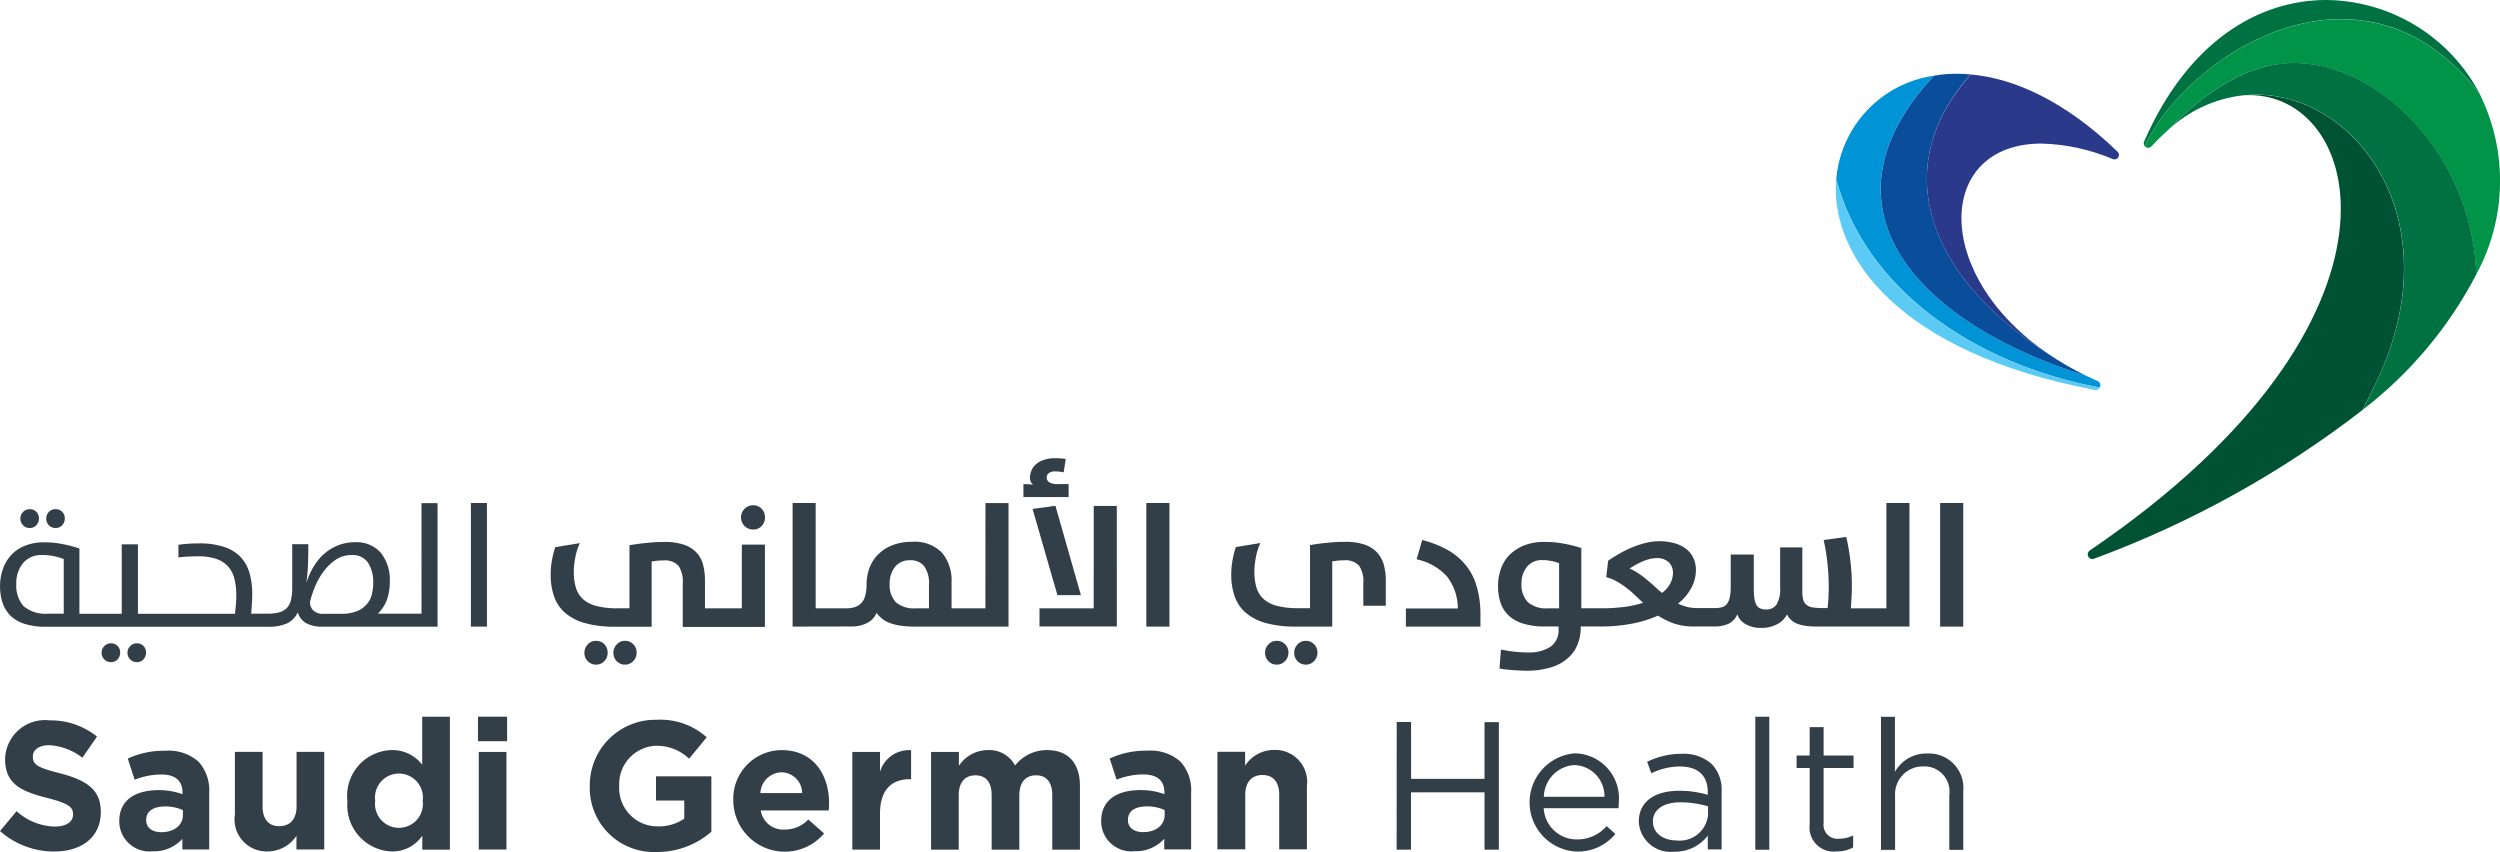
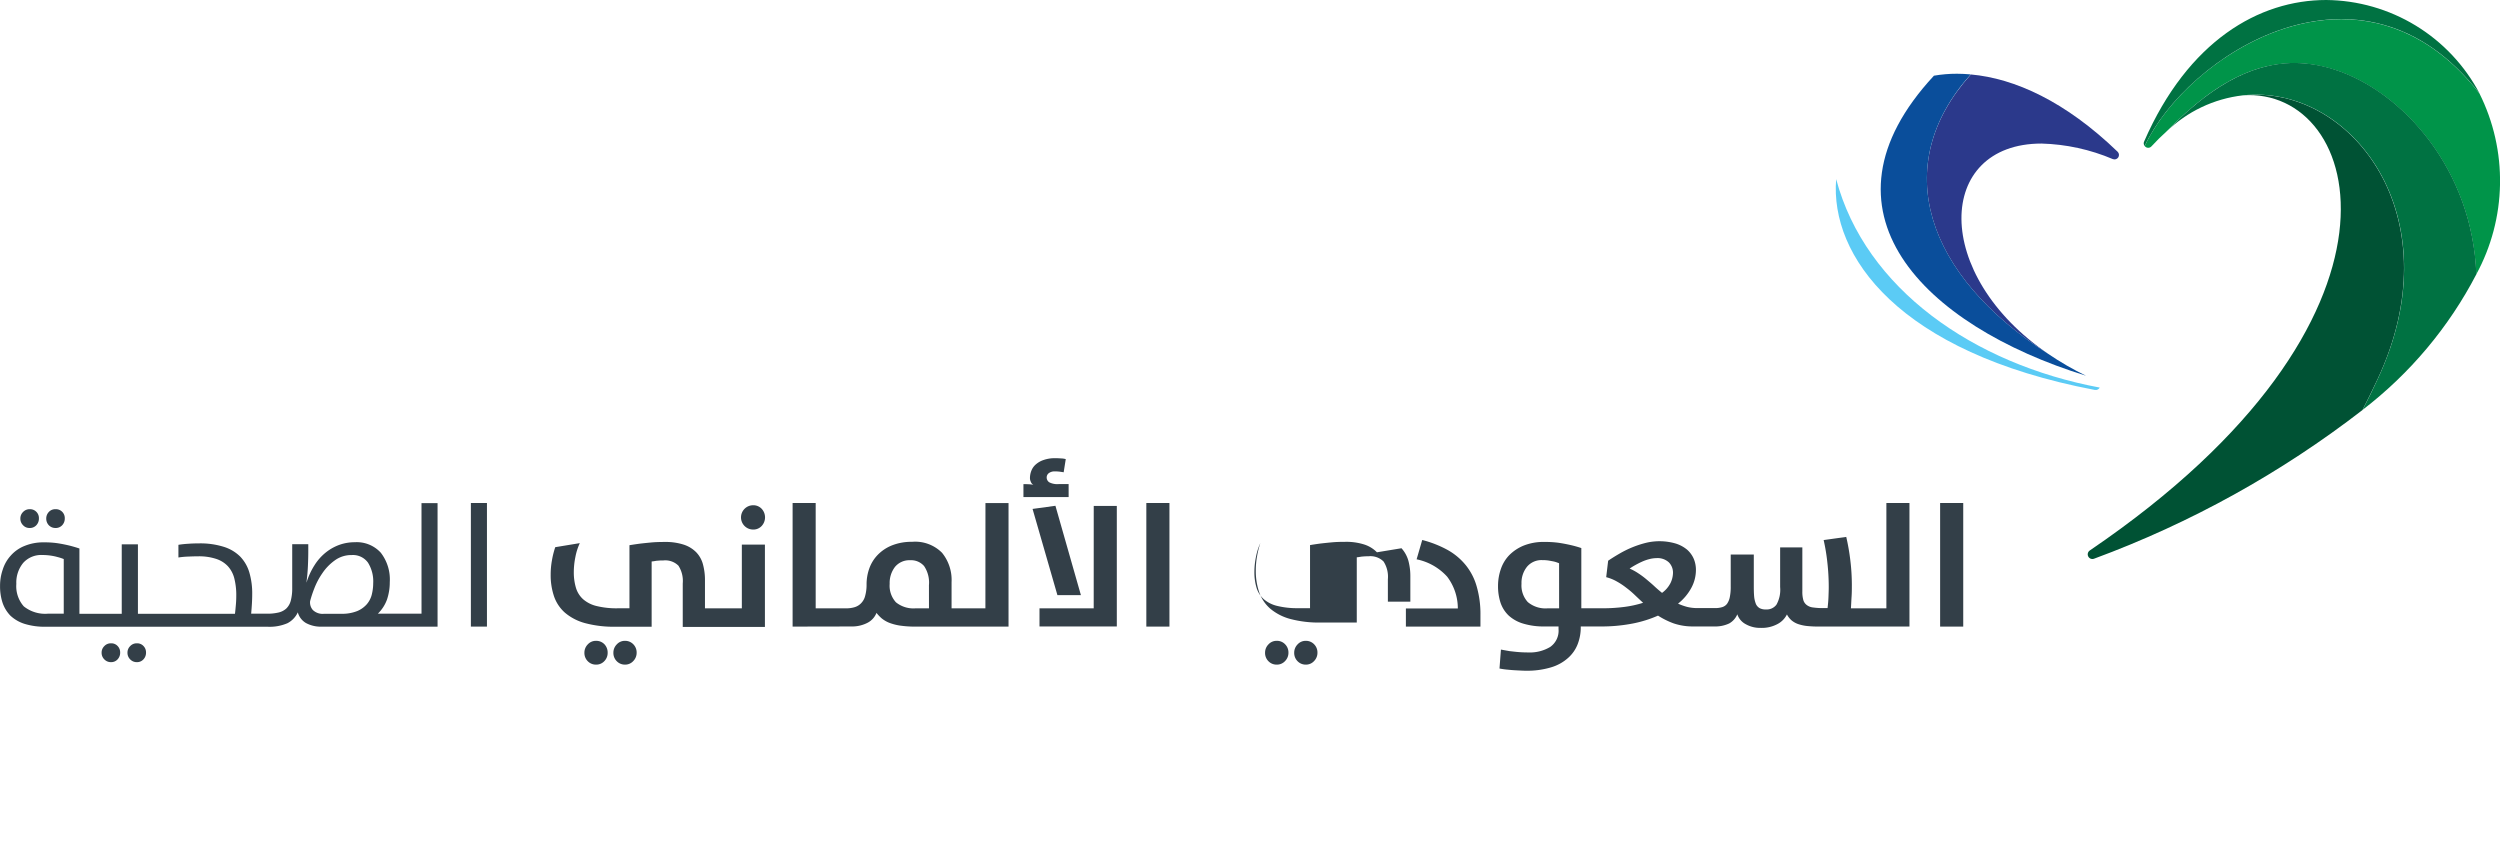
<svg xmlns="http://www.w3.org/2000/svg" width="140.836" height="48">
  <defs>
    <linearGradient id="b" x1="-3.912" y1="2.366" x2="-3.89" y2="2.366" gradientUnits="objectBoundingBox">
      <stop offset="0" stop-color="#00aae7" />
      <stop offset=".999" stop-color="#2b398b" />
      <stop offset="1" stop-color="#2b398b" />
    </linearGradient>
    <linearGradient id="d" x1="-2.02" y1="1.676" x2="-2.007" y2="1.676" gradientUnits="objectBoundingBox">
      <stop offset="0" stop-color="#00aae7" />
      <stop offset=".182" stop-color="#00aae7" />
      <stop offset=".696" stop-color="#0093d5" />
      <stop offset="1" stop-color="#0093d5" />
    </linearGradient>
    <linearGradient id="f" x1="-1.934" y1="1.673" x2="-1.921" y2="1.673" gradientUnits="objectBoundingBox">
      <stop offset="0" stop-color="#00aae7" />
      <stop offset=".087" stop-color="#00aae7" />
      <stop offset=".211" stop-color="#0298d8" />
      <stop offset=".53" stop-color="#0670b7" />
      <stop offset=".782" stop-color="#0957a3" />
      <stop offset=".936" stop-color="#0a4e9b" />
      <stop offset="1" stop-color="#0a4e9b" />
    </linearGradient>
    <linearGradient id="h" x1="-2.524" y1="1.909" x2="-2.508" y2="1.909" gradientUnits="objectBoundingBox">
      <stop offset="0" stop-color="#00aae7" />
      <stop offset="1" stop-color="#5bcbf5" />
    </linearGradient>
    <linearGradient id="j" x1="-3.065" y1="1.367" x2="-3.05" y2="1.367" gradientUnits="objectBoundingBox">
      <stop offset="0" stop-color="#3dae2b" />
      <stop offset=".998" stop-color="#005234" />
      <stop offset="1" stop-color="#005234" />
    </linearGradient>
    <linearGradient id="l" x1="-2.147" y1="1.56" x2="-2.136" y2="1.56" gradientUnits="objectBoundingBox">
      <stop offset="0" stop-color="#3dae2b" />
      <stop offset=".263" stop-color="#3aad2d" />
      <stop offset=".476" stop-color="#30a832" />
      <stop offset=".671" stop-color="#1fa13a" />
      <stop offset=".855" stop-color="#079746" />
      <stop offset=".9" stop-color="#009449" />
      <stop offset="1" stop-color="#009449" />
    </linearGradient>
    <linearGradient id="n" x1="-2.003" y1="1.352" x2="-1.993" y2="1.352" gradientUnits="objectBoundingBox">
      <stop offset="0" stop-color="#3dae2b" />
      <stop offset=".002" stop-color="#3dae2b" />
      <stop offset=".335" stop-color="#1c8d38" />
      <stop offset=".612" stop-color="#07793f" />
      <stop offset=".797" stop-color="#007242" />
      <stop offset="1" stop-color="#007242" />
    </linearGradient>
    <linearGradient id="p" x1="-2.44" y1="1.906" x2="-2.428" y2="1.906" gradientUnits="objectBoundingBox">
      <stop offset="0" stop-color="#3dae2b" />
      <stop offset=".5" stop-color="#3dae2b" />
      <stop offset=".646" stop-color="#3aab2c" />
      <stop offset=".765" stop-color="#30a130" />
      <stop offset=".873" stop-color="#1f9036" />
      <stop offset=".975" stop-color="#07793f" />
      <stop offset="1" stop-color="#007242" />
    </linearGradient>
    <clipPath id="a">
      <path d="M1488.03 85.877c-6.645-4.5-6.38-11.884-.427-11.884a11.036 11.036 0 014.018.876.252.252 0 00.272-.412c-2.943-2.84-5.806-4.136-8.271-4.356-4.614 5.122-2.576 11.325 4.408 15.777" transform="translate(-1481.145 -70.1)" />
    </clipPath>
    <clipPath id="c">
-       <path d="M1411.7 76.828c1.648 6.181 7.756 10.42 14.85 11.744a.26.26 0 00-.125-.368c-.22-.1-.441-.2-.647-.3-9.191-2.848-15.63-9.309-8.573-16.9a6.441 6.441 0 00-5.5 5.828" transform="translate(-1411.7 -71)" />
-     </clipPath>
+       </clipPath>
    <clipPath id="e">
      <path d="M1448.8 69.71c-7.05 7.594-.618 14.055 8.573 16.9a16.8 16.8 0 01-2.127-1.229c.015.007.03.022.044.029-6.983-4.452-9.014-10.648-4.415-15.777a9.069 9.069 0 00-.773-.037 7.528 7.528 0 00-1.3.11" transform="translate(-1445.805 -69.6)" />
    </clipPath>
    <clipPath id="g">
      <path d="M1425.993 162.077a.257.257 0 00.28-.132c-7.1-1.325-13.208-5.563-14.85-11.744-.353 4.319 3.5 9.772 14.57 11.877" transform="translate(-1411.401 -150.2)" />
    </clipPath>
    <clipPath id="i">
      <path d="M1613.035 85.613c6.807-.493 10.574 12.605-8.609 25.637a.263.263 0 00.243.464 56.92 56.92 0 0015.115-8.374c.287-.567.581-1.155.868-1.773 4.113-8.845-1.119-15.99-6.866-15.99a5.127 5.127 0 00-.75.037" transform="translate(-1604.308 -85.575)" />
    </clipPath>
    <clipPath id="k">
      <path d="M1647.715 34.945c-.007-.007-.015-.015-.015-.022s.007.015.015.022m0 0a.246.246 0 00.383.015c.272-.294.552-.574.824-.817 2.907-2.988 5.872-4.643 9.448-3.51 3.892 1.229 7.815 5.681 8.021 11.546a11.027 11.027 0 00.184-10.192c-2.362-3.032-5.114-4.187-7.785-4.187-4.908 0-9.559 3.878-11.075 7.145" transform="translate(-1647.7 -27.8)" />
    </clipPath>
    <clipPath id="m">
      <path d="M1664.4 65.178a7.392 7.392 0 014.312-2.053c6.019-.662 11.914 6.718 7.616 15.946a40.296 40.296 0 01-.868 1.773 23 23 0 006.409-7.638c-.206-5.865-4.128-10.317-8.021-11.546a7.383 7.383 0 00-2.23-.361c-2.62.007-4.937 1.531-7.219 3.878" transform="translate(-1664.4 -61.3)" />
    </clipPath>
    <clipPath id="o">
      <path d="M1647.2 21.069a.246.246 0 00.029.258c2.34-5.048 12.179-11.568 18.868-2.958a9.875 9.875 0 00-8.639-5.269c-3.782 0-7.785 2.3-10.258 7.969" transform="translate(-1647.178 -13.1)" />
    </clipPath>
  </defs>
  <g style="isolation:isolate">
-     <path d="M0 46.815l.935-1.119a3.312 3.312 0 002.141.868c.648 0 1.038-.257 1.038-.677v-.022c0-.4-.243-.6-1.45-.913-1.45-.368-2.377-.773-2.377-2.193v-.015A2.246 2.246 0 012.8 40.582a4.169 4.169 0 012.664.912l-.824 1.192a3.346 3.346 0 00-1.869-.706c-.6 0-.92.28-.92.625v.022c0 .471.309.625 1.553.942 1.457.383 2.274.905 2.274 2.156v.022c0 1.427-1.089 2.222-2.634 2.222A4.591 4.591 0 010 46.815m6.718-.53v-.022c0-1.2.912-1.751 2.215-1.751a3.949 3.949 0 011.347.228v-.1c0-.648-.4-1.008-1.177-1.008a4.032 4.032 0 00-1.516.294l-.39-1.192a4.868 4.868 0 012.134-.441 2.529 2.529 0 011.854.618 2.389 2.389 0 01.6 1.751v3.194h-1.512v-.6a2.128 2.128 0 01-1.663.7 1.7 1.7 0 01-1.891-1.678m3.584-.361v-.28a2.387 2.387 0 00-.993-.206c-.67 0-1.074.265-1.074.758v.022c0 .419.346.67.854.67.721 0 1.214-.4 1.214-.964m2.929 0v-3.562h1.56v3.069c0 .736.346 1.118.942 1.118s.971-.383.971-1.118v-3.069h1.56v5.5H16.7v-.773a1.949 1.949 0 01-1.612.883 1.809 1.809 0 01-1.862-2.046m6.343-.8v-.022a2.573 2.573 0 012.5-2.841 2.113 2.113 0 011.715.824v-2.704h1.56v7.491H23.79v-.791a2.02 2.02 0 01-1.715.89 2.6 2.6 0 01-2.5-2.848m4.239 0v-.022a1.35 1.35 0 10-2.679 0v.022a1.35 1.35 0 102.679 0m3.113-4.746h1.641v1.383h-1.643zm.044 1.987h1.56v5.5h-1.56zm6.255 1.928v-.022a3.69 3.69 0 013.768-3.716 3.9 3.9 0 012.818.986l-.993 1.207a2.629 2.629 0 00-1.876-.729 2.156 2.156 0 00-2.06 2.237v.022a2.159 2.159 0 002.178 2.281 2.516 2.516 0 001.486-.434v-1.023h-1.592v-1.361h3.12v3.12a4.653 4.653 0 01-3.069 1.141 3.614 3.614 0 01-3.782-3.709m8.087.854v-.022a2.739 2.739 0 012.715-2.862c1.84 0 2.679 1.428 2.679 2.988 0 .125-.007.265-.022.412h-3.827a1.276 1.276 0 001.347 1.074 1.779 1.779 0 001.332-.567l.89.787a2.9 2.9 0 01-5.114-1.81m3.878-.464a1.18 1.18 0 00-1.163-1.17 1.23 1.23 0 00-1.192 1.17zm2.826-2.318h1.56v1.117a1.705 1.705 0 011.751-1.214v1.634h-.081c-1.038 0-1.67.625-1.67 1.935v2.031h-1.56zm4.445 0h1.56v.78a1.962 1.962 0 011.619-.883 1.637 1.637 0 011.545.868 2.262 2.262 0 011.8-.868c1.163 0 1.854.7 1.854 2.024v3.584h-1.56v-3.068c0-.736-.331-1.119-.912-1.119s-.942.383-.942 1.119v3.068h-1.56v-3.068c0-.736-.331-1.119-.912-1.119s-.942.383-.942 1.119v3.068h-1.56v-5.5zm9.574 3.922v-.022c0-1.2.912-1.751 2.215-1.751a3.949 3.949 0 011.347.228v-.1c0-.648-.4-1.008-1.177-1.008a4.032 4.032 0 00-1.516.294l-.39-1.192a4.868 4.868 0 012.134-.441 2.529 2.529 0 011.854.618 2.389 2.389 0 01.6 1.751v3.194h-1.514v-.6a2.128 2.128 0 01-1.663.7 1.7 1.7 0 01-1.891-1.678m3.576-.361v-.28a2.387 2.387 0 00-.993-.206c-.67 0-1.074.265-1.074.758v.022c0 .419.346.67.854.67.721 0 1.214-.4 1.214-.964m2.973-3.562h1.56v.78a1.938 1.938 0 011.612-.883 1.8 1.8 0 011.869 2.038v3.561h-1.56v-3.068c0-.736-.346-1.119-.942-1.119s-.971.383-.971 1.119v3.068h-1.569zm10.1-1.678h.809v3.203h4.138v-3.194h.809v7.182h-.809v-3.23h-4.143v3.23h-.809zm10.155 6.615a2.17 2.17 0 001.67-.751l.493.442a2.735 2.735 0 01-2.185.993 2.773 2.773 0 01-.1-5.534 2.529 2.529 0 012.472 2.811c0 .074 0 .155-.007.28h-4.217a1.858 1.858 0 001.869 1.759m1.553-2.4a1.748 1.748 0 00-1.692-1.788 1.828 1.828 0 00-1.722 1.788zm1.935 1.42v-.022c0-1.141.92-1.737 2.266-1.737a5.56 5.56 0 011.619.228v-.162c0-.942-.574-1.435-1.567-1.435a3.663 3.663 0 00-1.612.383l-.235-.648a4.356 4.356 0 011.928-.449 2.377 2.377 0 011.715.581 2.1 2.1 0 01.552 1.56v3.245h-.78v-.776a2.321 2.321 0 01-1.906.905 1.793 1.793 0 01-1.979-1.663m3.9-.4v-.493a5.552 5.552 0 00-1.553-.228c-.986 0-1.553.434-1.553 1.067v.022c0 .67.618 1.06 1.332 1.06a1.6 1.6 0 001.773-1.428m2.664-5.541h.787v7.491h-.787zm3.061 6.086v-3.2h-.736v-.7h.736v-1.6h.787v1.6h1.685v.7h-1.685v3.1a.785.785 0 00.89.883 1.7 1.7 0 00.773-.184v.677a1.956 1.956 0 01-.957.228 1.357 1.357 0 01-1.494-1.5m4.018-6.086h.787v3.105a2.011 2.011 0 011.818-1.037 1.939 1.939 0 012.031 2.127v3.3h-.787v-3.1a1.411 1.411 0 00-1.464-1.6 1.562 1.562 0 00-1.589 1.663v3.037h-.795z" fill="#333f48" />
    <g fill="#333f48">
      <path d="M1.67 29.744a.488.488 0 00.375-.154.54.54 0 00.147-.383.5.5 0 00-.522-.522.5.5 0 00-.368.155.506.506 0 00-.155.368.516.516 0 00.155.383.483.483 0 00.368.153zm1.457 0a.488.488 0 00.375-.154.54.54 0 00.147-.383.5.5 0 00-.522-.522.488.488 0 00-.375.155.53.53 0 00-.147.368.54.54 0 00.147.383.511.511 0 00.375.153zm3.12 6.497a.494.494 0 00-.368.155.506.506 0 00-.155.368.516.516 0 00.155.383.506.506 0 00.368.155.488.488 0 00.375-.155.54.54 0 00.147-.383.51.51 0 00-.147-.375.483.483 0 00-.375-.148zm1.457 0a.494.494 0 00-.368.155.506.506 0 00-.155.368.516.516 0 00.155.383.506.506 0 00.368.155.488.488 0 00.375-.155.54.54 0 00.147-.383.51.51 0 00-.147-.375.483.483 0 00-.375-.148zm16.042-1.671h-2.458a2.116 2.116 0 00.515-.8 3.064 3.064 0 00.155-.979 2.462 2.462 0 00-.508-1.656 1.833 1.833 0 00-1.464-.589 2.552 2.552 0 00-.846.14 2.669 2.669 0 00-.773.427 2.865 2.865 0 00-.64.714 4.006 4.006 0 00-.456.979h-.007c.037-.28.066-.574.081-.89s.022-.611.022-.876v-.383h-.905v2.48a2.683 2.683 0 01-.081.7.955.955 0 01-.25.441.974.974 0 01-.442.228 2.672 2.672 0 01-.64.066h-.9c.037-.412.059-.773.059-1.089a4.2 4.2 0 00-.162-1.236 2.179 2.179 0 00-.522-.9 2.264 2.264 0 00-.927-.545 4.4 4.4 0 00-1.376-.191c-.221 0-.427.007-.625.022a5.365 5.365 0 00-.545.059v.714a4.569 4.569 0 01.537-.051c.177-.007.361-.015.559-.015a3.1 3.1 0 011.015.14 1.57 1.57 0 01.67.412 1.6 1.6 0 01.368.692 3.856 3.856 0 01.11.979c0 .162-.007.331-.022.5s-.029.339-.052.515H7.77v-3.915h-.912v3.915H4.474v-3.679a7.728 7.728 0 00-.581-.169 8.46 8.46 0 00-.633-.125 5.043 5.043 0 00-.773-.052 2.778 2.778 0 00-1.1.2 2.05 2.05 0 00-.773.537 2.109 2.109 0 00-.456.787 2.787 2.787 0 00-.155.927 2.989 2.989 0 00.14.949 1.939 1.939 0 00.442.728 2.078 2.078 0 00.8.464 3.833 3.833 0 001.207.162H15.07a2.528 2.528 0 001.126-.2 1.3 1.3 0 00.581-.611 1 1 0 00.456.6 1.754 1.754 0 00.905.206h6.512v-6.957h-.905zm-20.162 0h-.869a1.922 1.922 0 01-1.376-.412 1.716 1.716 0 01-.419-1.266 1.741 1.741 0 01.39-1.185 1.361 1.361 0 011.082-.441 3.263 3.263 0 01.486.037 2.956 2.956 0 01.375.081 2.6 2.6 0 01.338.11v3.076zm17.359-1.067a1.343 1.343 0 01-.28.537 1.478 1.478 0 01-.537.383 2.287 2.287 0 01-.846.155h-1.03a.791.791 0 01-.625-.213.642.642 0 01-.155-.5 6.545 6.545 0 01.235-.714 4.048 4.048 0 01.456-.861 2.829 2.829 0 01.7-.721 1.57 1.57 0 01.949-.3 1.042 1.042 0 01.92.427 1.985 1.985 0 01.294 1.163 2.646 2.646 0 01-.082.644zm5.584-5.165h.905v6.961h-.905zm8.683 7.763a.612.612 0 00-.464.2.662.662 0 00-.191.471.655.655 0 00.191.478.633.633 0 00.464.191.612.612 0 00.464-.2.662.662 0 00.191-.471.655.655 0 00-.191-.478.633.633 0 00-.464-.191zm-1.633 0a.612.612 0 00-.464.2.662.662 0 00-.191.471.655.655 0 00.191.478.633.633 0 00.464.191.617.617 0 00.471-.2.655.655 0 00.184-.471.679.679 0 00-.184-.478.638.638 0 00-.471-.191zm8.197-1.832h-2.06v-1.56a3.388 3.388 0 00-.11-.905 1.553 1.553 0 00-.375-.684 1.744 1.744 0 00-.7-.434 3.314 3.314 0 00-1.089-.155c-.272 0-.522.007-.758.029s-.449.044-.633.066a22.18 22.18 0 00-.589.088v3.554h-.677a4.678 4.678 0 01-1.163-.125 1.789 1.789 0 01-.758-.375 1.4 1.4 0 01-.412-.64 3.023 3.023 0 01-.125-.905 4.284 4.284 0 01.088-.839 3.3 3.3 0 01.25-.787l-1.383.228a4.762 4.762 0 00-.184.729 4.517 4.517 0 00-.074.824 3.7 3.7 0 00.191 1.222 2.171 2.171 0 00.618.92 2.927 2.927 0 001.119.581 6.24 6.24 0 001.7.206h2.06v-3.676c.066-.007.132-.015.206-.029s.125-.015.206-.022.155-.007.243-.007a1.051 1.051 0 01.854.294 1.582 1.582 0 01.243 1v2.45h4.629v-4.636h-1.3v3.591zm.655-5.806a.684.684 0 100 1.369.633.633 0 00.478-.2.712.712 0 000-.971.644.644 0 00-.478-.198zm13.083 5.806h-1.906v-1.472a2.423 2.423 0 00-.537-1.656 2.127 2.127 0 00-1.692-.618 2.958 2.958 0 00-1.126.2 2.314 2.314 0 00-.8.53 2.132 2.132 0 00-.478.765 2.66 2.66 0 00-.155.905 2.318 2.318 0 01-.081.648.889.889 0 01-.228.412.826.826 0 01-.361.221 1.613 1.613 0 01-.486.066h-1.711v-5.932h-1.3v6.961l3.385-.007a1.884 1.884 0 00.832-.206 1.066 1.066 0 00.508-.559 2.323 2.323 0 00.294.309 1.688 1.688 0 00.412.243 2.925 2.925 0 00.611.162 5.993 5.993 0 00.89.059h5.232v-6.962h-1.3zm-3.179 0h-.743a1.565 1.565 0 01-1.118-.339 1.384 1.384 0 01-.353-1.038 1.488 1.488 0 01.3-.957 1.054 1.054 0 01.861-.375.965.965 0 01.78.331 1.667 1.667 0 01.272 1.074zm7.867-6.998h-.559a.99.99 0 01-.53-.1.323.323 0 01-.147-.272.3.3 0 01.118-.243.546.546 0 01.353-.1 2.038 2.038 0 01.309.022c.1.015.154.022.177.029l.118-.743a1.056 1.056 0 00-.221-.037c-.11-.007-.235-.015-.368-.015a1.893 1.893 0 00-.655.1 1.265 1.265 0 00-.442.25.892.892 0 00-.25.353 1.141 1.141 0 00-.081.412.484.484 0 00.052.221.307.307 0 00.14.162 1.8 1.8 0 00-.25-.029c-.1-.007-.2-.007-.309-.007v.728h2.546zm1.413 6.998h-3.054v1.023h4.356V28.5h-1.3z" />
-       <path d="M60.892 33.526l-1.435-5.033-1.288.177 1.4 4.857zm3.686-5.188h1.302v6.961h-1.302zm8.985 7.763a.612.612 0 00-.464.2.662.662 0 00-.191.471.655.655 0 00.191.478.633.633 0 00.464.191.612.612 0 00.464-.2.661.661 0 00.191-.471.655.655 0 00-.191-.478.633.633 0 00-.464-.191zm4.006-4.988a1.745 1.745 0 00-.7-.434 3.316 3.316 0 00-1.089-.155c-.272 0-.522.007-.758.029s-.449.044-.633.066a18.13 18.13 0 00-.589.088v3.554h-.677a4.677 4.677 0 01-1.163-.125 1.789 1.789 0 01-.758-.375 1.4 1.4 0 01-.412-.64 3.024 3.024 0 01-.125-.905 4.28 4.28 0 01.088-.839 3.3 3.3 0 01.25-.787l-1.383.228a4.75 4.75 0 00-.184.729 4.52 4.52 0 00-.074.824 3.7 3.7 0 00.191 1.221 2.17 2.17 0 00.618.92 2.927 2.927 0 001.119.581 6.24 6.24 0 001.7.206h2.06v-3.675c.066-.007.132-.015.206-.029s.125-.015.206-.022.155-.007.243-.007a1.051 1.051 0 01.854.294 1.582 1.582 0 01.243 1v1.264h1.266v-1.4a3.384 3.384 0 00-.11-.905 1.776 1.776 0 00-.389-.706zm-5.647 4.988a.612.612 0 00-.464.2.662.662 0 00-.191.471.655.655 0 00.191.478.633.633 0 00.464.191.617.617 0 00.471-.2.662.662 0 00.191-.471.655.655 0 00-.191-.478.626.626 0 00-.471-.191zm10.641-4.275a3.553 3.553 0 00-1.03-.854 6.149 6.149 0 00-1.413-.552l-.316 1.089a3.17 3.17 0 011.722.979 2.959 2.959 0 01.6 1.788H79.2v1.023h4.2v-.655a5.59 5.59 0 00-.213-1.612 3.36 3.36 0 00-.624-1.206zm23.754 2.443h-2.046c.015-.221.022-.434.037-.655s.015-.427.015-.625a11.6 11.6 0 00-.088-1.442 12.087 12.087 0 00-.228-1.3l-1.273.177a10.768 10.768 0 01.206 1.236 12.405 12.405 0 01.081 1.413c0 .155-.007.338-.015.559s-.029.427-.051.625h-.258a3.9 3.9 0 01-.567-.037.7.7 0 01-.353-.14.539.539 0 01-.191-.287 1.725 1.725 0 01-.052-.478v-2.477h-1.251v2.23a1.719 1.719 0 01-.206.993.679.679 0 01-.589.272.713.713 0 01-.361-.074.52.52 0 01-.206-.228 1.566 1.566 0 01-.1-.4q-.022-.243-.022-.574v-1.819h-1.3v1.8a2.785 2.785 0 01-.052.6.977.977 0 01-.154.375.535.535 0 01-.28.191 1.318 1.318 0 01-.4.052h-.986a2.378 2.378 0 01-.581-.066 3.314 3.314 0 01-.515-.184 2.877 2.877 0 00.758-.905 2.117 2.117 0 00.25-.993 1.62 1.62 0 00-.118-.618 1.477 1.477 0 00-.368-.515 1.87 1.87 0 00-.647-.353 3.242 3.242 0 00-1.7-.037 5.707 5.707 0 00-.758.25 5.843 5.843 0 00-.714.353c-.228.132-.442.265-.64.4l-.11.927a2.411 2.411 0 01.6.243 3.994 3.994 0 01.522.346 5.116 5.116 0 01.486.412c.155.147.309.294.471.442a6.03 6.03 0 01-1.023.228 9.439 9.439 0 01-1.28.081h-1.177v-3.392a6.24 6.24 0 00-.6-.169 8.891 8.891 0 00-.655-.125 5.582 5.582 0 00-.817-.051 3.009 3.009 0 00-1.177.206 2.444 2.444 0 00-.817.545 2.106 2.106 0 00-.471.787 2.865 2.865 0 00-.155.935 2.991 2.991 0 00.14.949 1.8 1.8 0 00.456.721 2.093 2.093 0 00.817.456 3.962 3.962 0 001.222.162h.773v.147a1.113 1.113 0 01-.471 1.008 2.213 2.213 0 01-1.236.309c-.191 0-.375-.007-.559-.022s-.346-.037-.493-.052q-.254-.044-.486-.088l-.081 1.067a4.245 4.245 0 00.471.066c.147.015.3.029.478.037s.361.022.545.022a4.651 4.651 0 001.413-.191 2.492 2.492 0 00.957-.53 2 2 0 00.545-.787 2.607 2.607 0 00.169-.964v-.022h1.1a9.145 9.145 0 001.81-.162 6.652 6.652 0 001.442-.449 4.367 4.367 0 00.89.441 3.352 3.352 0 001.141.169h1.126a1.828 1.828 0 00.854-.169 1.042 1.042 0 00.456-.515.985.985 0 00.478.559 1.623 1.623 0 00.832.206 1.852 1.852 0 00.964-.221 1.217 1.217 0 00.522-.537 1.131 1.131 0 00.265.338 1.19 1.19 0 00.368.206 2.335 2.335 0 00.515.11 6.354 6.354 0 00.684.029h5.07v-6.958h-1.3v5.931zm-18.485 0h-.633a1.549 1.549 0 01-1.133-.353 1.388 1.388 0 01-.353-1.03 1.449 1.449 0 01.309-.957 1.058 1.058 0 01.868-.375 2.075 2.075 0 01.383.029c.118.022.213.037.3.059s.184.059.257.088zm6.262-1.4a1.546 1.546 0 01-.464.53c-.155-.125-.3-.25-.442-.383s-.294-.258-.442-.383a4.854 4.854 0 00-.456-.338 3.114 3.114 0 00-.485-.265 3.314 3.314 0 01.309-.191 4.69 4.69 0 01.375-.191 2.493 2.493 0 01.412-.147 1.638 1.638 0 01.412-.059.934.934 0 01.706.243.822.822 0 01.228.589 1.377 1.377 0 01-.153.597zm15.202-4.531h1.302v6.961h-1.302z" />
+       <path d="M60.892 33.526l-1.435-5.033-1.288.177 1.4 4.857zm3.686-5.188h1.302v6.961h-1.302zm8.985 7.763a.612.612 0 00-.464.2.662.662 0 00-.191.471.655.655 0 00.191.478.633.633 0 00.464.191.612.612 0 00.464-.2.661.661 0 00.191-.471.655.655 0 00-.191-.478.633.633 0 00-.464-.191zm4.006-4.988a1.745 1.745 0 00-.7-.434 3.316 3.316 0 00-1.089-.155c-.272 0-.522.007-.758.029s-.449.044-.633.066a18.13 18.13 0 00-.589.088v3.554h-.677a4.677 4.677 0 01-1.163-.125 1.789 1.789 0 01-.758-.375 1.4 1.4 0 01-.412-.64 3.024 3.024 0 01-.125-.905 4.28 4.28 0 01.088-.839 3.3 3.3 0 01.25-.787a4.75 4.75 0 00-.184.729 4.52 4.52 0 00-.074.824 3.7 3.7 0 00.191 1.221 2.17 2.17 0 00.618.92 2.927 2.927 0 001.119.581 6.24 6.24 0 001.7.206h2.06v-3.675c.066-.007.132-.015.206-.029s.125-.015.206-.022.155-.007.243-.007a1.051 1.051 0 01.854.294 1.582 1.582 0 01.243 1v1.264h1.266v-1.4a3.384 3.384 0 00-.11-.905 1.776 1.776 0 00-.389-.706zm-5.647 4.988a.612.612 0 00-.464.2.662.662 0 00-.191.471.655.655 0 00.191.478.633.633 0 00.464.191.617.617 0 00.471-.2.662.662 0 00.191-.471.655.655 0 00-.191-.478.626.626 0 00-.471-.191zm10.641-4.275a3.553 3.553 0 00-1.03-.854 6.149 6.149 0 00-1.413-.552l-.316 1.089a3.17 3.17 0 011.722.979 2.959 2.959 0 01.6 1.788H79.2v1.023h4.2v-.655a5.59 5.59 0 00-.213-1.612 3.36 3.36 0 00-.624-1.206zm23.754 2.443h-2.046c.015-.221.022-.434.037-.655s.015-.427.015-.625a11.6 11.6 0 00-.088-1.442 12.087 12.087 0 00-.228-1.3l-1.273.177a10.768 10.768 0 01.206 1.236 12.405 12.405 0 01.081 1.413c0 .155-.007.338-.015.559s-.029.427-.051.625h-.258a3.9 3.9 0 01-.567-.037.7.7 0 01-.353-.14.539.539 0 01-.191-.287 1.725 1.725 0 01-.052-.478v-2.477h-1.251v2.23a1.719 1.719 0 01-.206.993.679.679 0 01-.589.272.713.713 0 01-.361-.074.52.52 0 01-.206-.228 1.566 1.566 0 01-.1-.4q-.022-.243-.022-.574v-1.819h-1.3v1.8a2.785 2.785 0 01-.052.6.977.977 0 01-.154.375.535.535 0 01-.28.191 1.318 1.318 0 01-.4.052h-.986a2.378 2.378 0 01-.581-.066 3.314 3.314 0 01-.515-.184 2.877 2.877 0 00.758-.905 2.117 2.117 0 00.25-.993 1.62 1.62 0 00-.118-.618 1.477 1.477 0 00-.368-.515 1.87 1.87 0 00-.647-.353 3.242 3.242 0 00-1.7-.037 5.707 5.707 0 00-.758.25 5.843 5.843 0 00-.714.353c-.228.132-.442.265-.64.4l-.11.927a2.411 2.411 0 01.6.243 3.994 3.994 0 01.522.346 5.116 5.116 0 01.486.412c.155.147.309.294.471.442a6.03 6.03 0 01-1.023.228 9.439 9.439 0 01-1.28.081h-1.177v-3.392a6.24 6.24 0 00-.6-.169 8.891 8.891 0 00-.655-.125 5.582 5.582 0 00-.817-.051 3.009 3.009 0 00-1.177.206 2.444 2.444 0 00-.817.545 2.106 2.106 0 00-.471.787 2.865 2.865 0 00-.155.935 2.991 2.991 0 00.14.949 1.8 1.8 0 00.456.721 2.093 2.093 0 00.817.456 3.962 3.962 0 001.222.162h.773v.147a1.113 1.113 0 01-.471 1.008 2.213 2.213 0 01-1.236.309c-.191 0-.375-.007-.559-.022s-.346-.037-.493-.052q-.254-.044-.486-.088l-.081 1.067a4.245 4.245 0 00.471.066c.147.015.3.029.478.037s.361.022.545.022a4.651 4.651 0 001.413-.191 2.492 2.492 0 00.957-.53 2 2 0 00.545-.787 2.607 2.607 0 00.169-.964v-.022h1.1a9.145 9.145 0 001.81-.162 6.652 6.652 0 001.442-.449 4.367 4.367 0 00.89.441 3.352 3.352 0 001.141.169h1.126a1.828 1.828 0 00.854-.169 1.042 1.042 0 00.456-.515.985.985 0 00.478.559 1.623 1.623 0 00.832.206 1.852 1.852 0 00.964-.221 1.217 1.217 0 00.522-.537 1.131 1.131 0 00.265.338 1.19 1.19 0 00.368.206 2.335 2.335 0 00.515.11 6.354 6.354 0 00.684.029h5.07v-6.958h-1.3v5.931zm-18.485 0h-.633a1.549 1.549 0 01-1.133-.353 1.388 1.388 0 01-.353-1.03 1.449 1.449 0 01.309-.957 1.058 1.058 0 01.868-.375 2.075 2.075 0 01.383.029c.118.022.213.037.3.059s.184.059.257.088zm6.262-1.4a1.546 1.546 0 01-.464.53c-.155-.125-.3-.25-.442-.383s-.294-.258-.442-.383a4.854 4.854 0 00-.456-.338 3.114 3.114 0 00-.485-.265 3.314 3.314 0 01.309-.191 4.69 4.69 0 01.375-.191 2.493 2.493 0 01.412-.147 1.638 1.638 0 01.412-.059.934.934 0 01.706.243.822.822 0 01.228.589 1.377 1.377 0 01-.153.597zm15.202-4.531h1.302v6.961h-1.302z" />
    </g>
    <g clip-path="url(#a)" transform="translate(108.55 4.194)">
      <path d="M1444.026 51.229l-2.009 17.079-14.717-1.736 2.009-17.072z" transform="translate(-1431.262 -51.016)" fill="url(#b)" />
    </g>
    <g clip-path="url(#c)" transform="translate(103.439 4.261)">
      <path d="M1321.216-1.2l20.192 7.388L1333.792 27l-20.192-7.39z" transform="translate(-1320.819 -4.113)" fill="url(#d)" />
    </g>
    <g clip-path="url(#e)" transform="translate(105.949 4.158)">
      <path d="M1321.146-12l9.36 19.949-19.353 9.073-9.353-19.949z" transform="translate(-1312.397 5.995)" fill="url(#f)" />
    </g>
    <g clip-path="url(#g)" transform="translate(103.417 10.089)">
      <path d="M1360.251 83.4l17.256 6.321-5.651 15.409-17.256-6.321z" transform="translate(-1358.78 -88.316)" fill="url(#h)" />
    </g>
    <g clip-path="url(#i)" transform="translate(117.613 5.333)">
      <path d="M1576.122 87.435l-2.222-28.154 22.569-1.781 2.222 28.154z" transform="translate(-1576.138 -59.566)" fill="url(#j)" />
    </g>
    <g clip-path="url(#k)" transform="translate(120.806 1.082)">
      <path d="M1569.18-76.365L1550.6-92.98l16.285-18.22 18.58 16.616z" transform="translate(-1557.745 100.972)" fill="url(#l)" />
    </g>
    <g clip-path="url(#m)" transform="translate(122.034 3.547)">
      <path d="M1551.834-19.6L1532.4-36.948l17.462-19.552 19.438 17.344z" transform="translate(-1542.113 47.832)" fill="url(#n)" />
    </g>
    <g clip-path="url(#o)" transform="translate(120.767)">
      <path d="M1568.4-145.9l15.659-15 14.842 15.5-15.666 15z" transform="translate(-1574.197 148.096)" fill="url(#p)" />
    </g>
  </g>
</svg>